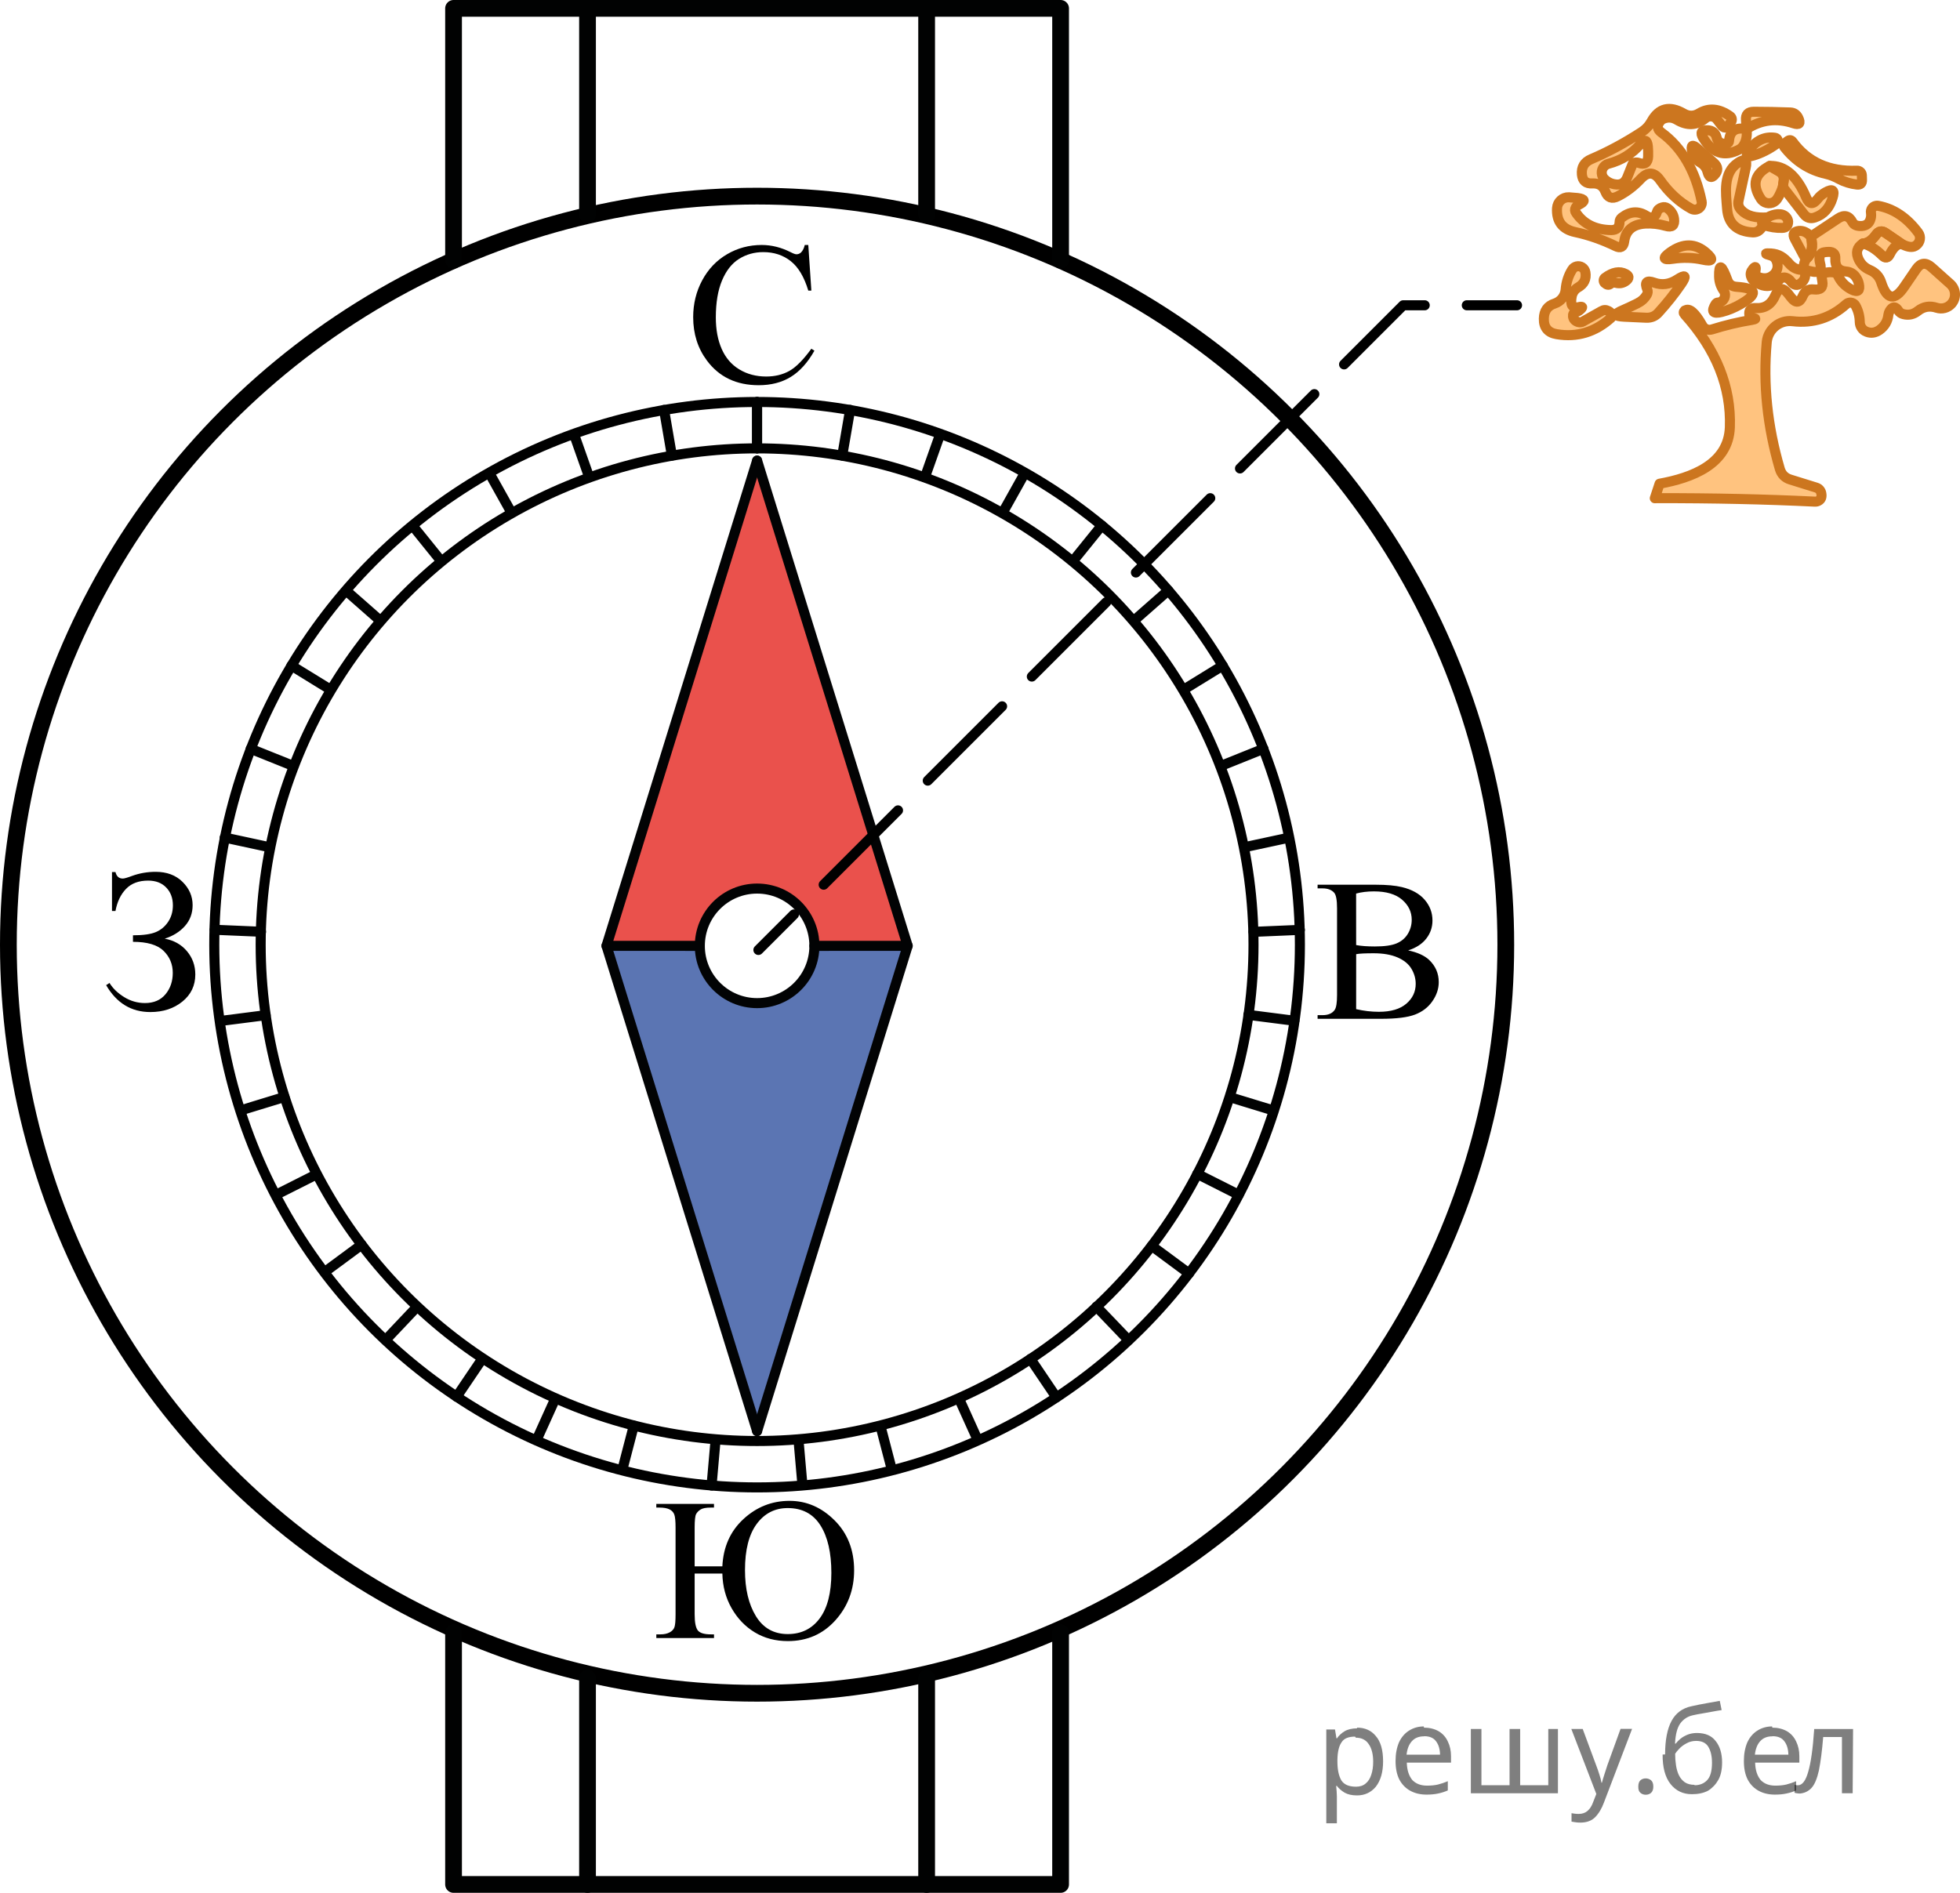
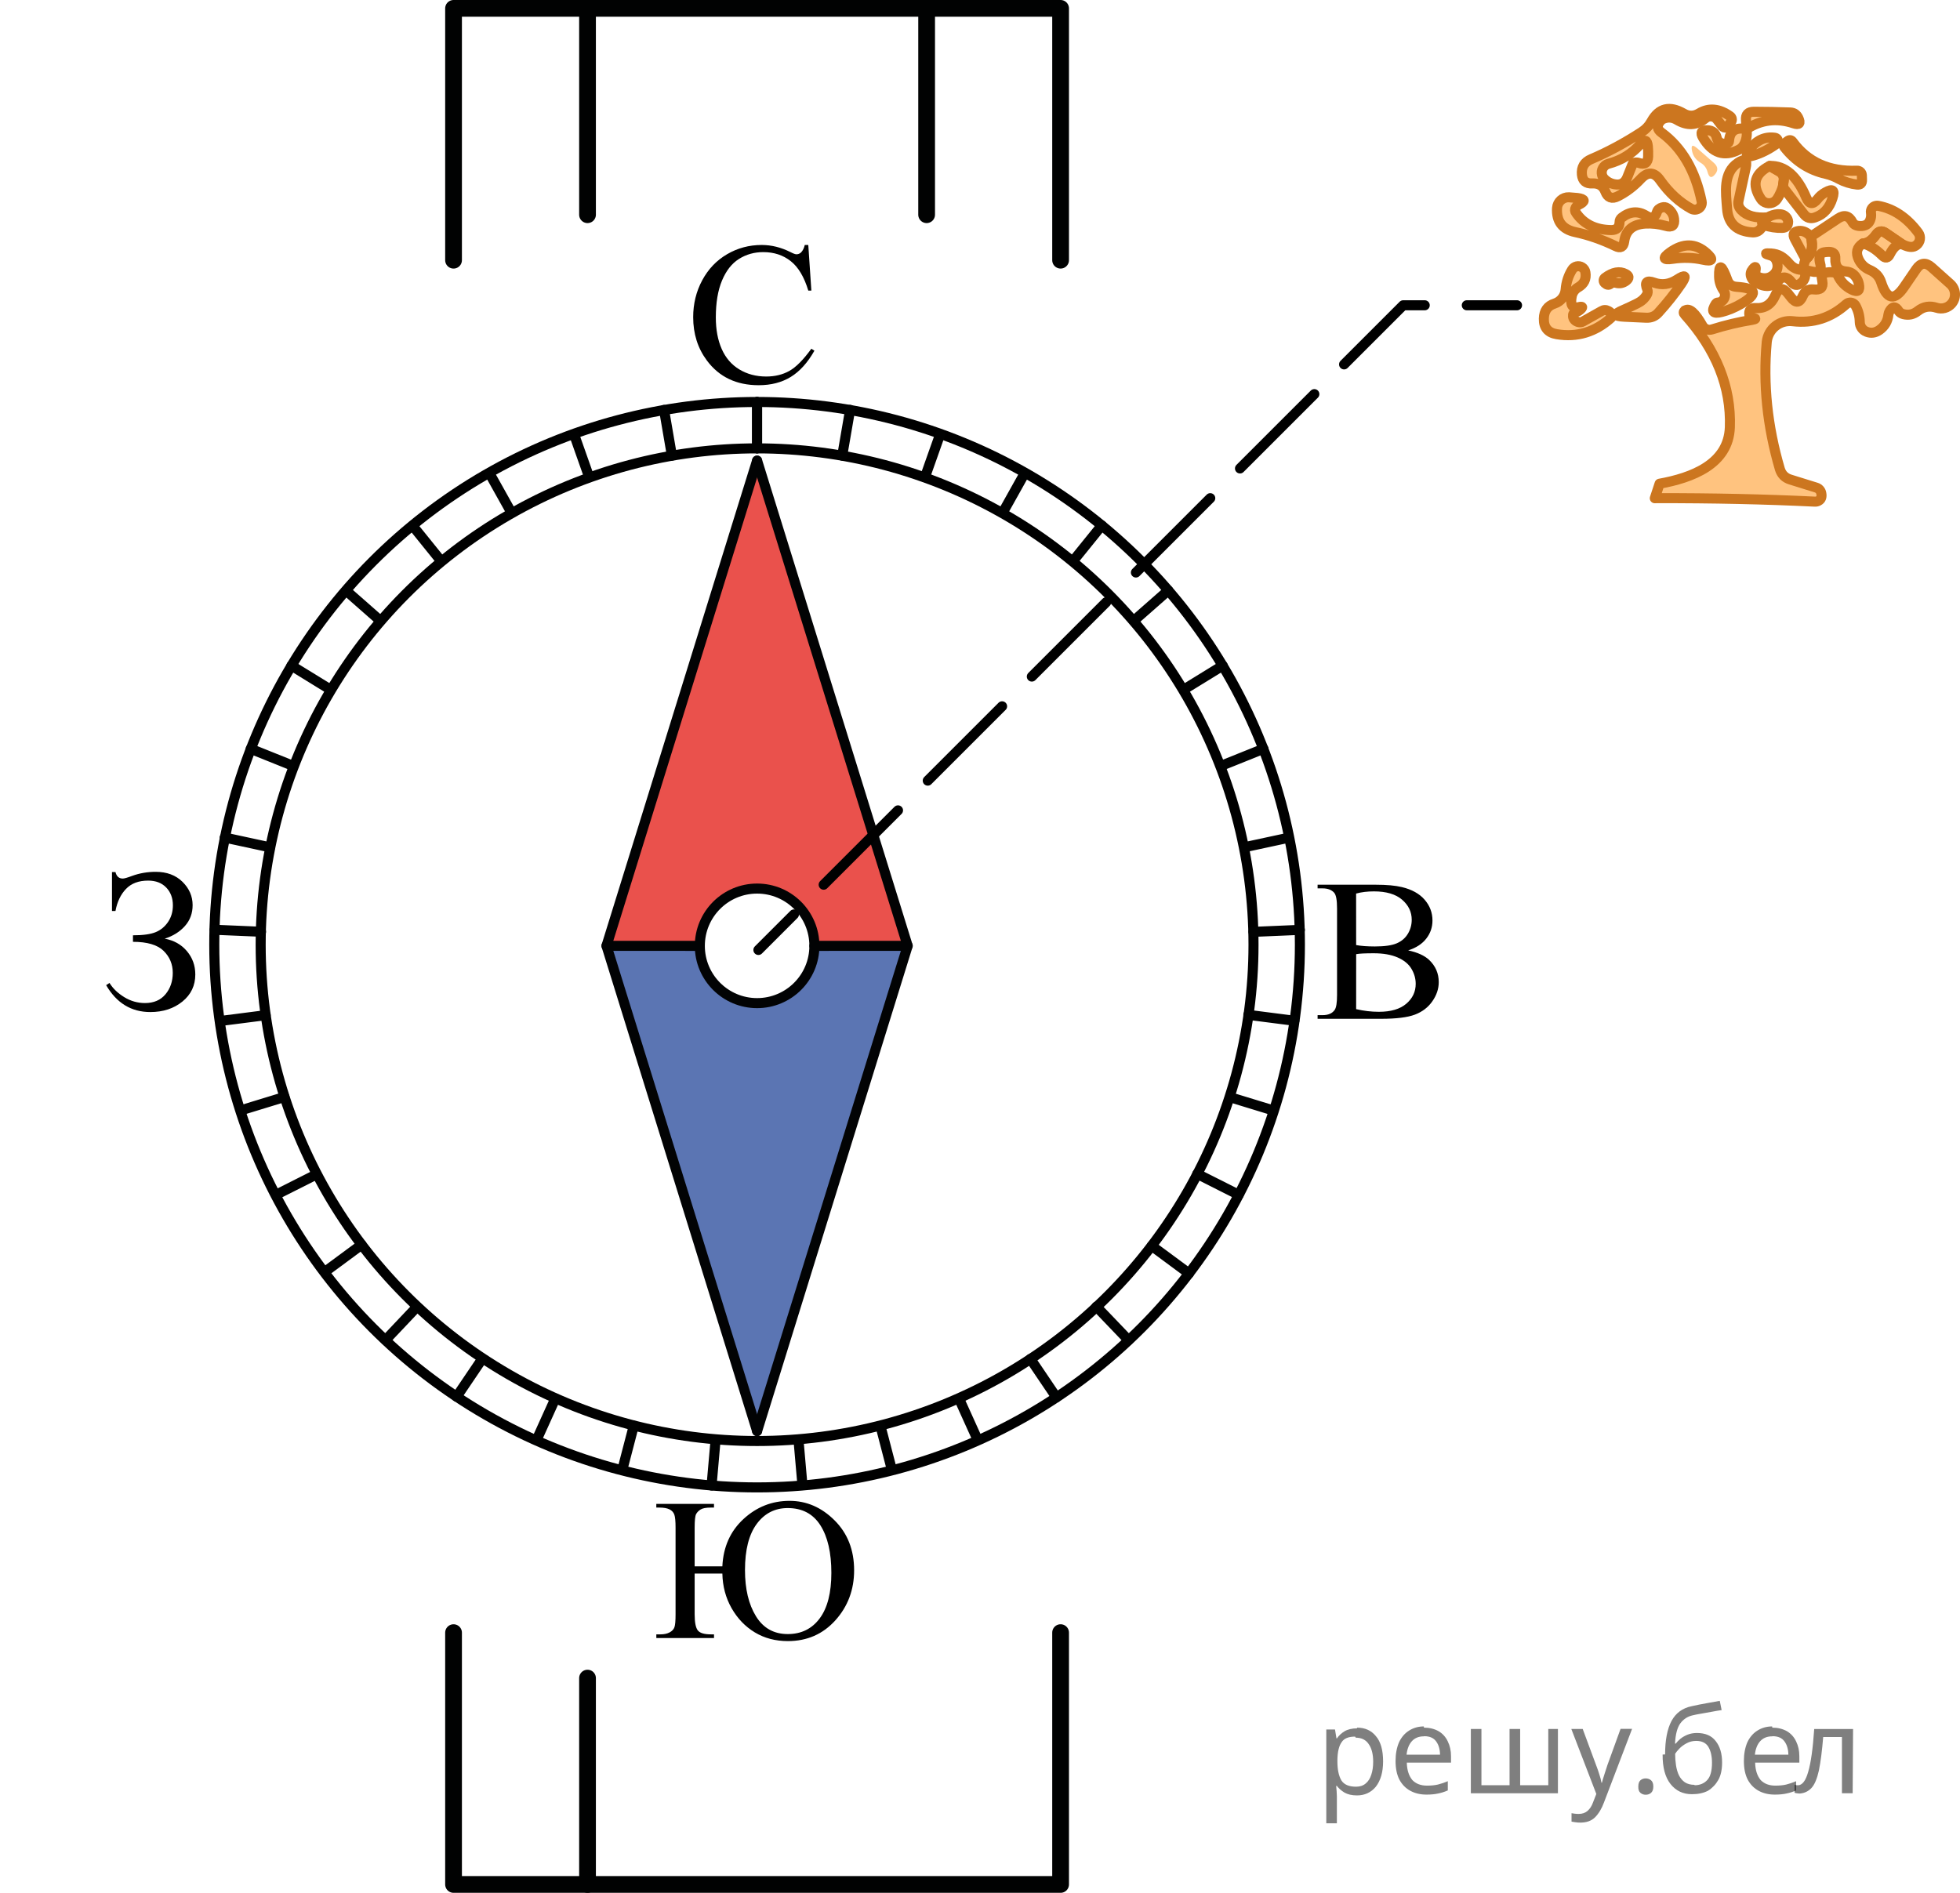
<svg xmlns="http://www.w3.org/2000/svg" xmlns:xlink="http://www.w3.org/1999/xlink" version="1.1" id="Слой_1" x="0px" y="0px" width="146.3px" height="141.313px" viewBox="201.612 118.32 146.3 141.313" enable-background="new 201.612 118.32 146.3 141.313" xml:space="preserve">
  <g>
    <g>
      <defs>
        <rect id="SVGID_1_" x="297.156" y="180.645" width="15.18" height="16.491" />
      </defs>
      <clipPath id="SVGID_2_">
        <use xlink:href="#SVGID_1_" overflow="visible" />
      </clipPath>
      <g clip-path="url(#SVGID_2_)">
        <path d="M306.721,189.274c0.697,0.148,1.218,0.384,1.563,0.708c0.479,0.453,0.72,1.006,0.72,1.661     c0,0.497-0.158,0.973-0.476,1.428c-0.316,0.455-0.75,0.787-1.301,0.997c-0.551,0.209-1.393,0.313-2.523,0.313h-4.743v-0.273     h0.378c0.42,0,0.722-0.133,0.903-0.399c0.113-0.172,0.171-0.539,0.171-1.1v-6.466c0-0.62-0.071-1.011-0.215-1.174     c-0.192-0.216-0.479-0.325-0.859-0.325h-0.378v-0.273h4.344c0.811,0,1.46,0.059,1.949,0.177c0.74,0.177,1.307,0.491,1.696,0.941     c0.391,0.45,0.586,0.968,0.586,1.554c0,0.502-0.152,0.951-0.46,1.347C307.77,188.786,307.319,189.083,306.721,189.274z      M302.838,188.876c0.183,0.035,0.392,0.06,0.626,0.078c0.234,0.017,0.492,0.026,0.773,0.026c0.723,0,1.266-0.078,1.627-0.233     c0.363-0.155,0.643-0.392,0.834-0.712c0.193-0.32,0.289-0.669,0.289-1.048c0-0.585-0.239-1.085-0.719-1.499     c-0.479-0.413-1.179-0.62-2.098-0.62c-0.494,0-0.938,0.054-1.334,0.162L302.838,188.876L302.838,188.876z M302.838,193.659     c0.572,0.133,1.139,0.199,1.696,0.199c0.896,0,1.576-0.201,2.046-0.602c0.471-0.401,0.704-0.897,0.704-1.487     c0-0.389-0.105-0.763-0.317-1.122c-0.213-0.359-0.56-0.642-1.038-0.849c-0.479-0.207-1.072-0.31-1.779-0.31     c-0.306,0-0.568,0.005-0.785,0.015c-0.218,0.01-0.393,0.027-0.525,0.052L302.838,193.659L302.838,193.659z" />
      </g>
    </g>
  </g>
  <g>
    <g>
      <defs>
        <rect id="SVGID_3_" x="247.773" y="226.863" width="20.7" height="17.87" />
      </defs>
      <clipPath id="SVGID_4_">
        <use xlink:href="#SVGID_3_" overflow="visible" />
      </clipPath>
      <g clip-path="url(#SVGID_4_)">
        <path d="M255.531,235.796h-2.068v3.042c0,0.596,0.077,0.994,0.23,1.196c0.153,0.202,0.481,0.303,0.986,0.303h0.229v0.273h-4.306     v-0.273h0.304c0.277,0,0.506-0.049,0.689-0.148c0.183-0.098,0.303-0.227,0.358-0.384c0.058-0.158,0.085-0.48,0.085-0.967v-6.468     c0-0.477-0.031-0.802-0.093-0.975c-0.063-0.172-0.183-0.303-0.363-0.391c-0.18-0.089-0.431-0.133-0.752-0.133h-0.229v-0.273     h4.306v0.273h-0.229c-0.361,0-0.618,0.048-0.771,0.144c-0.153,0.096-0.266,0.212-0.337,0.347     c-0.071,0.136-0.107,0.472-0.107,1.008v2.887h2.068c0.069-1.447,0.594-2.624,1.575-3.529c0.98-0.905,2.128-1.359,3.442-1.359     c1.266,0,2.385,0.485,3.358,1.455c0.973,0.97,1.46,2.213,1.46,3.729c0,1.452-0.466,2.696-1.396,3.732     c-0.933,1.036-2.114,1.554-3.548,1.554c-0.929,0-1.751-0.217-2.468-0.65c-0.716-0.433-1.294-1.035-1.733-1.805     C255.782,237.614,255.551,236.751,255.531,235.796z M260.408,230.908c-0.958,0-1.729,0.395-2.313,1.185s-0.875,1.938-0.875,3.444     c0,1.408,0.272,2.556,0.818,3.445c0.546,0.888,1.338,1.333,2.375,1.333c1.008,0,1.802-0.39,2.383-1.17s0.871-1.913,0.871-3.4     c0-1.506-0.272-2.689-0.818-3.548C262.304,231.338,261.49,230.908,260.408,230.908z" />
      </g>
    </g>
  </g>
  <g>
    <g>
      <defs>
        <rect id="SVGID_5_" x="250.532" y="133.104" width="15.181" height="17.87" />
      </defs>
      <clipPath id="SVGID_6_">
        <use xlink:href="#SVGID_5_" overflow="visible" />
      </clipPath>
      <g clip-path="url(#SVGID_6_)">
        <path d="M261.945,136.61l0.229,3.404h-0.229c-0.307-1.019-0.744-1.752-1.313-2.2c-0.567-0.448-1.25-0.672-2.046-0.672     c-0.667,0-1.27,0.169-1.809,0.506s-0.962,0.875-1.271,1.613c-0.309,0.738-0.463,1.656-0.463,2.754     c0,0.906,0.146,1.691,0.438,2.355s0.729,1.174,1.314,1.528c0.586,0.354,1.255,0.532,2.006,0.532c0.651,0,1.228-0.139,1.727-0.417     c0.499-0.278,1.047-0.831,1.646-1.658l0.229,0.147c-0.504,0.891-1.092,1.543-1.764,1.957c-0.672,0.413-1.471,0.62-2.395,0.62     c-1.665,0-2.955-0.615-3.869-1.846c-0.682-0.916-1.022-1.993-1.022-3.234c0-0.999,0.225-1.917,0.675-2.754     c0.449-0.837,1.068-1.485,1.856-1.946c0.787-0.46,1.648-0.69,2.583-0.69c0.726,0,1.441,0.177,2.148,0.532     c0.208,0.108,0.355,0.163,0.445,0.163c0.133,0,0.249-0.047,0.348-0.141c0.128-0.133,0.22-0.317,0.274-0.554L261.945,136.61     L261.945,136.61z" />
      </g>
    </g>
  </g>
  <g>
    <g>
      <defs>
        <rect id="SVGID_7_" x="206.67" y="179.912" width="12.42" height="17.871" />
      </defs>
      <clipPath id="SVGID_8_">
        <use xlink:href="#SVGID_7_" overflow="visible" />
      </clipPath>
      <g clip-path="url(#SVGID_8_)">
        <path d="M209.971,186.333v-2.909h0.26c0.079,0.325,0.262,0.487,0.548,0.487c0.108,0,0.341-0.066,0.697-0.2     c0.558-0.202,1.144-0.303,1.757-0.303c0.83,0,1.497,0.249,2.001,0.746c0.504,0.497,0.756,1.078,0.756,1.742     c0,0.605-0.19,1.124-0.571,1.554c-0.381,0.431-0.885,0.747-1.512,0.949c0.682,0.123,1.233,0.432,1.653,0.926     c0.42,0.494,0.63,1.077,0.63,1.747c0,0.827-0.321,1.501-0.963,2.022c-0.644,0.522-1.44,0.783-2.395,0.783     c-1.418,0-2.518-0.669-3.298-2.008l0.252-0.163c0.252,0.409,0.618,0.761,1.097,1.056c0.479,0.295,0.996,0.443,1.55,0.443     c0.656,0,1.167-0.218,1.53-0.654c0.363-0.436,0.545-0.968,0.545-1.598c0-0.65-0.229-1.199-0.688-1.647     c-0.459-0.448-1.221-0.672-2.283-0.672v-0.487c0.751,0,1.317-0.079,1.698-0.236c0.38-0.158,0.688-0.414,0.926-0.768     s0.356-0.766,0.356-1.233c0-0.542-0.166-0.985-0.497-1.329c-0.331-0.345-0.781-0.517-1.35-0.517     c-0.707,0-1.259,0.208-1.656,0.624c-0.398,0.416-0.658,0.963-0.782,1.643L209.971,186.333L209.971,186.333z" />
      </g>
    </g>
  </g>
  <g>
    <g opacity="0.5">
      <path fill="#FF8800" d="M325.628,128.217c1.531,1.128,2.531,2.84,2.998,5.133c0.063,0.28-0.119,0.555-0.404,0.613    c-0.122,0.025-0.25,0.007-0.36-0.052c-0.892-0.489-1.668-1.201-2.329-2.135c-0.438-0.625-0.921-0.661-1.444-0.108    c-0.518,0.554-1.09,0.989-1.715,1.305c-0.446,0.23-0.76,0.111-0.938-0.356c-0.164-0.424-0.488-0.625-0.971-0.604    c-0.468,0.029-0.726-0.19-0.775-0.658c-0.052-0.553,0.18-0.938,0.688-1.153c1.252-0.532,2.502-1.205,3.754-2.017    c0.322-0.209,0.574-0.479,0.754-0.809c0.556-0.992,1.353-1.186,2.396-0.583c0.389,0.223,0.772,0.22,1.154-0.011    c0.731-0.438,1.506-0.366,2.317,0.216c0.137,0.095,0.17,0.283,0.076,0.42c0,0,0,0-0.001,0l-0.183,0.237    c-0.175,0.251-0.354,0.255-0.539,0.011l-0.324-0.42c-0.201-0.267-0.58-0.32-0.846-0.119c-0.011,0.007-0.021,0.015-0.027,0.022    c-0.647,0.54-1.355,0.579-2.125,0.119c-0.33-0.201-0.672-0.227-1.024-0.075c-0.093,0.043-0.173,0.107-0.236,0.194    C325.268,127.703,325.304,127.979,325.628,128.217z M323.6,130.471c0.114-0.029,0.227-0.025,0.334,0.011    c0.446,0.158,0.68,0,0.7-0.475c0.009-0.259,0-0.514-0.021-0.766c-0.05-0.482-0.232-0.539-0.549-0.173    c-0.619,0.727-1.417,1.219-2.396,1.479c-0.36,0.1-0.574,0.474-0.475,0.836c0.029,0.107,0.086,0.205,0.162,0.286    c0.215,0.223,0.478,0.359,0.787,0.41c0.444,0.079,0.754-0.09,0.928-0.507l0.397-0.992    C323.493,130.524,323.542,130.483,323.6,130.471z" />
      <path fill="#FF8800" d="M331.979,127.958l-0.043-0.669c-0.035-0.417,0.157-0.625,0.582-0.625c0.878,0,1.791,0.018,2.739,0.054    c0.267,0.014,0.46,0.147,0.582,0.399c0.201,0.417,0.082,0.554-0.354,0.41C334.233,127.109,333.065,127.253,331.979,127.958z" />
      <path fill="#FF8800" d="M331.979,127.958c0.059,0.46-0.011,0.855-0.204,1.186c-0.087,0.151-0.205,0.266-0.356,0.345    c-1.1,0.568-1.994,0.273-2.686-0.884c-0.229-0.388-0.117-0.575,0.336-0.561c0.365,0.015,0.592,0.194,0.678,0.539    c0.06,0.259,0.221,0.414,0.486,0.464c0.094,0.021,0.188,0.018,0.291-0.011c0.094-0.029,0.145-0.093,0.149-0.194    C330.725,128.095,331.161,127.8,331.979,127.958z" />
      <path fill="#FF8800" d="M334.222,129.057c-0.567,0.41-1.144,0.701-1.727,0.874c-0.539,0.166-0.639,0.018-0.301-0.442    c0.518-0.697,1.154-0.992,1.908-0.884c0.141,0.024,0.237,0.154,0.219,0.291C334.313,128.961,334.278,129.019,334.222,129.057z" />
      <path fill="#FF8800" d="M337.901,131.301c-1.252-0.28-2.291-0.953-3.117-2.017c-0.08-0.101-0.068-0.187,0.032-0.259l0.227-0.172    c0.145-0.108,0.271-0.09,0.378,0.054c1.113,1.517,2.713,2.236,4.799,2.157c0.189-0.012,0.354,0.133,0.365,0.323    c0,0.004,0,0.008,0.001,0.012l0.011,0.356c0.009,0.259-0.118,0.374-0.377,0.345c-0.481-0.057-0.932-0.197-1.349-0.42    C338.561,131.506,338.239,131.38,337.901,131.301z" />
      <path fill="#FF8800" d="M328.55,130.471c-0.331-0.194-0.539-0.468-0.626-0.82c-0.121-0.503,0.013-0.583,0.4-0.237l1.207,1.057    c0.338,0.294,0.352,0.604,0.043,0.927c-0.23,0.245-0.398,0.166-0.506-0.237C328.989,130.859,328.817,130.629,328.55,130.471z" />
      <path fill="#FF8800" d="M333.565,134.547c-0.417,0.244-0.521,0.435-0.313,0.571l-0.184,0.248    c-0.158,0.216-0.373,0.316-0.646,0.302c-1.188-0.072-1.818-0.665-1.897-1.779c-0.086-1.175-0.324-2.664,0.819-3.418    c0.519-0.345,0.707-0.216,0.57,0.388l-0.527,2.426c-0.064,0.273,0,0.511,0.193,0.712    C331.983,134.435,332.645,134.619,333.565,134.547z" />
      <path fill="#FF8800" d="M334.686,132.282l0.063-0.453c0.051-0.316-0.061-0.553-0.334-0.711l-0.711-0.41    c1.135-0.043,2.045,0.744,2.729,2.361c0.215,0.511,0.495,0.55,0.84,0.119c0.157-0.208,0.356-0.377,0.594-0.507    c0.547-0.309,0.723-0.166,0.529,0.431c-0.23,0.748-0.67,1.229-1.316,1.445c-0.33,0.115-0.604,0.032-0.82-0.248L334.686,132.282z" />
      <path fill="#FF8800" d="M333.706,130.708l0.711,0.41c0.273,0.158,0.385,0.395,0.334,0.711l-0.063,0.453    c-0.193,0.525-0.373,0.866-0.539,1.024c-0.301,0.271-0.765,0.248-1.035-0.052c-0.027-0.031-0.053-0.064-0.075-0.099    C332.354,132.099,332.577,131.283,333.706,130.708z" />
      <path fill="#FF8800" d="M322.501,134.903c0-0.137,0.056-0.248,0.162-0.334c0.611-0.475,1.223-0.521,1.833-0.14    c0.396,0.245,0.661,0.147,0.798-0.291c0.051-0.166,0.181-0.277,0.39-0.334c0.129-0.041,0.268-0.021,0.377,0.054    c0.295,0.202,0.464,0.468,0.508,0.798c0.063,0.496-0.146,0.672-0.627,0.528c-0.502-0.144-1.018-0.201-1.541-0.172    c-0.928,0.064-1.445,0.51-1.553,1.337c-0.06,0.417-0.273,0.532-0.648,0.345c-0.998-0.482-2.002-0.831-3.008-1.046    c-0.963-0.208-1.416-0.805-1.359-1.791c0.029-0.468,0.422-0.827,0.885-0.809c0.216,0.015,0.433,0.032,0.646,0.054    c0.582,0.079,0.611,0.248,0.087,0.507c-0.093,0.043-0.169,0.115-0.227,0.216c-0.071,0.137-0.063,0.266,0.031,0.389    c0.575,0.841,1.453,1.269,2.631,1.283C322.288,135.496,322.493,135.298,322.501,134.903z" />
      <path fill="#FF8800" d="M347.196,139.529l-1.412-1.262c-0.432-0.381-0.809-0.334-1.133,0.14l-0.906,1.326    c-0.726,1.071-1.297,0.96-1.715-0.334c-0.137-0.431-0.424-0.74-0.861-0.927c-0.367-0.158-0.637-0.414-0.81-0.766    c-0.251-0.518-0.151-0.92,0.302-1.208c0.359-0.015,0.69-0.237,0.992-0.669c0.194-0.266,0.428-0.306,0.701-0.119l1.219,0.831    c0.381,0.201,0.684,0.262,0.906,0.183c0.061-0.023,0.119-0.055,0.172-0.094c0.301-0.225,0.363-0.646,0.141-0.941    c-0.842-1.128-1.841-1.797-2.998-2.006c-0.051-0.008-0.104-0.007-0.154,0.002c-0.253,0.044-0.42,0.28-0.374,0.527    c0.021,0.144,0.016,0.284-0.021,0.42c-0.086,0.345-0.305,0.532-0.657,0.561c-0.353,0.021-0.586-0.072-0.7-0.28    c-0.26-0.496-0.618-0.589-1.079-0.28l-2.027,1.348c0.195,0.783,0.064,1.348-0.387,1.693c-0.158,0.359-0.199,0.622-0.119,0.787    l0.571,0.129c0.574,0.129,0.779-0.09,0.613-0.658c-0.035-0.137-0.047-0.27-0.031-0.399c0.021-0.216,0.138-0.342,0.345-0.377    c0.114-0.022,0.233-0.033,0.356-0.033c0.338,0,0.496,0.169,0.475,0.507c-0.028,0.59,0.236,0.91,0.798,0.96    c0.309,0.021,0.554,0.158,0.733,0.41c0.114,0.158,0.189,0.331,0.227,0.518c0.107,0.51-0.071,0.65-0.54,0.42    c-0.467-0.237-0.809-0.586-1.023-1.046c-0.065-0.133-0.196-0.223-0.346-0.237c-0.215-0.029-0.428-0.015-0.636,0.043    c-0.155,0.043-0.253,0.192-0.228,0.345c0.016,0.093,0.028,0.187,0.044,0.28c0.086,0.467-0.131,0.668-0.647,0.604    c-0.381-0.043-0.65,0.119-0.81,0.485c-0.229,0.532-0.521,0.571-0.872,0.119l-0.237-0.302c-0.382-0.481-0.694-0.438-0.938,0.129    c-0.295,0.683-0.778,1.003-1.455,0.96c-0.381-0.021-0.543,0.154-0.485,0.528c0.016,0.115,0.08,0.18,0.194,0.194    c0.33,0.05,0.33,0.104,0,0.162c-0.985,0.158-1.98,0.396-2.987,0.711c-0.273,0.088-0.57-0.029-0.711-0.28    c-0.547-0.971-0.979-1.348-1.295-1.132c-0.008,0-0.011,0-0.011,0h-0.012c-0.1,0.094-0.104,0.191-0.01,0.292    c2.356,2.617,3.481,5.424,3.375,8.422c-0.097,2.773-2.851,3.783-5.246,4.217l-0.357,1.084c0.05-0.002,0.099-0.005,0.146-0.005    c4.17-0.007,8.103,0.079,11.798,0.259c0.101,0.007,0.194-0.015,0.28-0.065c0.188-0.101,0.256-0.284,0.205-0.55    c-0.033-0.204-0.181-0.372-0.377-0.432l-1.941-0.604c-0.396-0.122-0.654-0.385-0.777-0.787c-0.934-3.185-1.262-6.338-0.979-9.458    c0.002-0.017,0.003-0.034,0.005-0.05c0.11-0.953,0.973-1.635,1.925-1.524c1.524,0.18,2.857-0.245,4.002-1.272    c0.025-0.024,0.055-0.044,0.086-0.062c0.219-0.12,0.494-0.04,0.614,0.18c0.202,0.374,0.306,0.78,0.313,1.219    c0.005,0.324,0.205,0.611,0.507,0.723c0.331,0.129,0.649,0.086,0.96-0.129c0.396-0.28,0.618-0.662,0.669-1.143    c0.014-0.101,0.047-0.194,0.098-0.28c0.215-0.359,0.434-0.363,0.656-0.011c0.087,0.129,0.209,0.212,0.367,0.248    c0.396,0.101,0.756,0.021,1.078-0.237c0.418-0.331,0.889-0.41,1.413-0.237c0.39,0.125,0.814,0.011,1.091-0.291    C347.653,140.58,347.623,139.919,347.196,139.529z" />
      <path fill="#FF8800" d="M333.565,134.547c0.229-0.137,0.479-0.216,0.744-0.237c0.266-0.014,0.471,0.054,0.614,0.205    c0.101,0.107,0.154,0.227,0.161,0.355c0,0.302-0.146,0.457-0.441,0.464c-0.445,0.015-0.909-0.058-1.392-0.216    C333.044,134.982,333.148,134.791,333.565,134.547z" />
-       <path fill="#FF8800" d="M336.778,135.981c0.194,0.783,0.064,1.348-0.387,1.693l-0.811-1.521c-0.187-0.353-0.083-0.55,0.313-0.593    C336.212,135.532,336.505,135.672,336.778,135.981z" />
+       <path fill="#FF8800" d="M336.778,135.981c0.194,0.783,0.064,1.348-0.387,1.693l-0.811-1.521c-0.187-0.353-0.083-0.55,0.313-0.593    C336.212,135.532,336.505,135.672,336.778,135.981" />
      <path fill="#FF8800" d="M343.573,136.542c-0.33-0.029-0.629,0.223-0.896,0.755c-0.145,0.302-0.335,0.334-0.571,0.097    c-0.488-0.482-0.972-0.78-1.445-0.895c0.359-0.015,0.69-0.237,0.992-0.669c0.194-0.266,0.428-0.306,0.701-0.119L343.573,136.542z" />
      <path fill="#FF8800" d="M326.275,137.157c0.978-0.698,1.876-0.687,2.695,0.032c0.574,0.51,0.488,0.683-0.26,0.518    c-0.719-0.158-1.467-0.18-2.242-0.065C325.743,137.75,325.677,137.588,326.275,137.157z" />
      <path fill="#FF8800" d="M336.272,138.461c0.165,0.417,0.09,0.748-0.228,0.992c-0.272,0.216-0.518,0.183-0.732-0.097    c-0.065-0.086-0.138-0.158-0.217-0.216c-0.252-0.165-0.481-0.136-0.688,0.086c-0.504,0.561-1.115,0.593-1.834,0.097    c-0.129-0.094-0.215-0.216-0.259-0.367c-0.059-0.187-0.02-0.363,0.118-0.528c0.2-0.259,0.272-0.227,0.217,0.097    c-0.021,0.115-0.008,0.219,0.043,0.313c0.043,0.094,0.115,0.155,0.215,0.184c0.445,0.151,0.824,0.075,1.133-0.227    c0.209-0.209,0.299-0.509,0.236-0.798c-0.064-0.324-0.229-0.525-0.496-0.604c-0.474-0.129-0.467-0.18,0.021-0.151    c0.583,0.043,0.938,0.27,1.37,0.766C335.472,138.353,335.84,138.505,336.272,138.461z" />
      <path fill="#FF8800" d="M319.405,139.777c-0.252,0.144-0.426,0.394-0.476,0.679c-0.12,0.633,0.048,0.899,0.509,0.798    c0.322-0.079,0.358-0.011,0.106,0.205c-0.094,0.079-0.192,0.133-0.302,0.162c-0.165,0.043-0.237,0.151-0.216,0.324    c0.028,0.208,0.158,0.349,0.389,0.42c0.117,0.034,0.246,0.019,0.355-0.043l1.381-0.776c0.165-0.101,0.334-0.104,0.506-0.011    c0.102,0.05,0.184,0.122,0.248,0.215c0.08,0.108,0.064,0.208-0.043,0.302c-1.187,1.064-2.533,1.47-4.043,1.219    c-0.662-0.108-0.986-0.496-0.971-1.165c0.014-0.582,0.278-0.956,0.797-1.122c0.465-0.15,0.793-0.563,0.831-1.046    c0.044-0.546,0.204-1.042,0.484-1.488c0.156-0.253,0.488-0.332,0.742-0.175c0.135,0.084,0.227,0.223,0.25,0.38    C320.034,139.152,319.852,139.525,319.405,139.777z" />
      <path fill="#FF8800" d="M329.823,140.909c0.311-0.003,0.557-0.262,0.549-0.577c-0.002-0.109-0.035-0.216-0.096-0.307    c-0.224-0.324-0.338-0.676-0.347-1.057c-0.021-1.014,0.191-0.913,0.638,0.302c0.114,0.287,0.338,0.442,0.668,0.463    c1.524,0.101,1.625,0.532,0.303,1.294c-0.461,0.266-0.928,0.46-1.402,0.582c-0.676,0.173-0.825-0.032-0.452-0.615    C329.719,140.945,329.766,140.916,329.823,140.909z" />
      <path fill="#FF8800" d="M321.811,139.518c-0.115,0.101-0.252,0.079-0.41-0.065c-0.105-0.097-0.113-0.26-0.017-0.366    c0.013-0.012,0.023-0.023,0.037-0.033c0.574-0.424,1.086-0.518,1.531-0.28c0.273,0.144,0.287,0.313,0.043,0.507    c-0.237,0.18-0.496,0.23-0.776,0.151C322.069,139.396,321.932,139.425,321.811,139.518z" />
      <path fill="#FF8800" d="M324.539,140.316c0.071-0.122,0.083-0.248,0.032-0.377c-0.223-0.546-0.054-0.719,0.508-0.518    c0.582,0.208,1.152,0.133,1.714-0.228c0.633-0.41,0.737-0.302,0.313,0.324c-0.496,0.726-1.064,1.441-1.705,2.146    c-0.236,0.267-0.539,0.392-0.905,0.378l-1.648-0.076c-0.764-0.036-0.791-0.201-0.088-0.496c0.36-0.158,0.713-0.324,1.059-0.496    C324.138,140.816,324.381,140.597,324.539,140.316z" />
    </g>
    <g>
      <path fill="none" stroke="#CC761F" stroke-width="0.75" stroke-linecap="round" stroke-linejoin="round" stroke-miterlimit="10" d="    M325.628,128.217c1.531,1.128,2.531,2.84,2.998,5.133c0.063,0.28-0.119,0.555-0.404,0.613c-0.122,0.025-0.25,0.007-0.36-0.052    c-0.892-0.489-1.668-1.201-2.329-2.135c-0.438-0.625-0.921-0.661-1.444-0.108c-0.518,0.554-1.09,0.989-1.715,1.305    c-0.446,0.23-0.76,0.111-0.938-0.356c-0.164-0.424-0.488-0.625-0.971-0.604c-0.468,0.029-0.726-0.19-0.775-0.658    c-0.052-0.553,0.18-0.938,0.688-1.153c1.252-0.532,2.502-1.205,3.754-2.017c0.322-0.209,0.574-0.479,0.754-0.809    c0.556-0.992,1.353-1.186,2.396-0.583c0.389,0.223,0.772,0.22,1.154-0.011c0.731-0.438,1.506-0.366,2.317,0.216    c0.137,0.095,0.17,0.283,0.076,0.42c0,0,0,0-0.001,0l-0.183,0.237c-0.175,0.251-0.354,0.255-0.539,0.011l-0.324-0.42    c-0.201-0.267-0.58-0.32-0.846-0.119c-0.011,0.007-0.021,0.015-0.027,0.022c-0.647,0.54-1.355,0.579-2.125,0.119    c-0.33-0.201-0.672-0.227-1.024-0.075c-0.093,0.043-0.173,0.107-0.236,0.194C325.268,127.703,325.304,127.979,325.628,128.217z     M323.6,130.471c0.114-0.029,0.227-0.025,0.334,0.011c0.446,0.158,0.68,0,0.7-0.475c0.009-0.259,0-0.514-0.021-0.766    c-0.05-0.482-0.232-0.539-0.549-0.173c-0.619,0.727-1.417,1.219-2.396,1.479c-0.36,0.1-0.574,0.474-0.475,0.836    c0.029,0.107,0.086,0.205,0.162,0.286c0.215,0.223,0.478,0.359,0.787,0.41c0.444,0.079,0.754-0.09,0.928-0.507l0.397-0.992    C323.493,130.524,323.542,130.483,323.6,130.471z" />
      <path fill="none" stroke="#CC761F" stroke-width="0.75" stroke-linecap="round" stroke-linejoin="round" stroke-miterlimit="10" d="    M331.979,127.958l-0.043-0.669c-0.035-0.417,0.157-0.625,0.582-0.625c0.878,0,1.791,0.018,2.739,0.054    c0.267,0.014,0.46,0.147,0.582,0.399c0.201,0.417,0.082,0.554-0.354,0.41C334.233,127.109,333.065,127.253,331.979,127.958z" />
      <path fill="none" stroke="#CC761F" stroke-width="0.75" stroke-linecap="round" stroke-linejoin="round" stroke-miterlimit="10" d="    M331.979,127.958c0.059,0.46-0.011,0.855-0.204,1.186c-0.087,0.151-0.205,0.266-0.356,0.345c-1.1,0.568-1.994,0.273-2.686-0.884    c-0.229-0.388-0.117-0.575,0.336-0.561c0.365,0.015,0.592,0.194,0.678,0.539c0.06,0.259,0.221,0.414,0.486,0.464    c0.094,0.021,0.188,0.018,0.291-0.011c0.094-0.029,0.145-0.093,0.149-0.194C330.725,128.095,331.161,127.8,331.979,127.958z" />
      <path fill="none" stroke="#CC761F" stroke-width="0.75" stroke-linecap="round" stroke-linejoin="round" stroke-miterlimit="10" d="    M334.222,129.057c-0.567,0.41-1.144,0.701-1.727,0.874c-0.539,0.166-0.639,0.018-0.301-0.442c0.518-0.697,1.154-0.992,1.908-0.884    c0.141,0.024,0.237,0.154,0.219,0.291C334.313,128.961,334.278,129.019,334.222,129.057z" />
      <path fill="none" stroke="#CC761F" stroke-width="0.75" stroke-linecap="round" stroke-linejoin="round" stroke-miterlimit="10" d="    M337.901,131.301c-1.252-0.28-2.291-0.953-3.117-2.017c-0.08-0.101-0.068-0.187,0.032-0.259l0.227-0.172    c0.145-0.108,0.271-0.09,0.378,0.054c1.113,1.517,2.713,2.236,4.799,2.157c0.189-0.012,0.354,0.133,0.365,0.323    c0,0.004,0,0.008,0.001,0.012l0.011,0.356c0.009,0.259-0.118,0.374-0.377,0.345c-0.481-0.057-0.932-0.197-1.349-0.42    C338.561,131.506,338.239,131.38,337.901,131.301z" />
-       <path fill="none" stroke="#CC761F" stroke-width="0.75" stroke-linecap="round" stroke-linejoin="round" stroke-miterlimit="10" d="    M328.55,130.471c-0.331-0.194-0.539-0.468-0.626-0.82c-0.121-0.503,0.013-0.583,0.4-0.237l1.207,1.057    c0.338,0.294,0.352,0.604,0.043,0.927c-0.23,0.245-0.398,0.166-0.506-0.237C328.989,130.859,328.817,130.629,328.55,130.471z" />
      <path fill="none" stroke="#CC761F" stroke-width="0.75" stroke-linecap="round" stroke-linejoin="round" stroke-miterlimit="10" d="    M333.565,134.547c-0.417,0.244-0.521,0.435-0.313,0.571l-0.184,0.248c-0.158,0.216-0.373,0.316-0.646,0.302    c-1.188-0.072-1.818-0.665-1.897-1.779c-0.086-1.175-0.324-2.664,0.819-3.418c0.519-0.345,0.707-0.216,0.57,0.388l-0.527,2.426    c-0.064,0.273,0,0.511,0.193,0.712C331.983,134.435,332.645,134.619,333.565,134.547z" />
      <path fill="none" stroke="#CC761F" stroke-width="0.75" stroke-linecap="round" stroke-linejoin="round" stroke-miterlimit="10" d="    M334.686,132.282l0.063-0.453c0.051-0.316-0.061-0.553-0.334-0.711l-0.711-0.41c1.135-0.043,2.045,0.744,2.729,2.361    c0.215,0.511,0.495,0.55,0.84,0.119c0.157-0.208,0.356-0.377,0.594-0.507c0.547-0.309,0.723-0.166,0.529,0.431    c-0.23,0.748-0.67,1.229-1.316,1.445c-0.33,0.115-0.604,0.032-0.82-0.248L334.686,132.282z" />
      <path fill="none" stroke="#CC761F" stroke-width="0.75" stroke-linecap="round" stroke-linejoin="round" stroke-miterlimit="10" d="    M333.706,130.708l0.711,0.41c0.273,0.158,0.385,0.395,0.334,0.711l-0.063,0.453c-0.193,0.525-0.373,0.866-0.539,1.024    c-0.301,0.271-0.765,0.248-1.035-0.052c-0.027-0.031-0.053-0.064-0.075-0.099C332.354,132.099,332.577,131.283,333.706,130.708z" />
      <path fill="none" stroke="#CC761F" stroke-width="0.75" stroke-linecap="round" stroke-linejoin="round" stroke-miterlimit="10" d="    M322.501,134.903c0-0.137,0.056-0.248,0.162-0.334c0.611-0.475,1.223-0.521,1.833-0.14c0.396,0.245,0.661,0.147,0.798-0.291    c0.051-0.166,0.181-0.277,0.39-0.334c0.129-0.041,0.268-0.021,0.377,0.054c0.295,0.202,0.464,0.468,0.508,0.798    c0.063,0.496-0.146,0.672-0.627,0.528c-0.502-0.144-1.018-0.201-1.541-0.172c-0.928,0.064-1.445,0.51-1.553,1.337    c-0.06,0.417-0.273,0.532-0.648,0.345c-0.998-0.482-2.002-0.831-3.008-1.046c-0.963-0.208-1.416-0.805-1.359-1.791    c0.029-0.468,0.422-0.827,0.885-0.809c0.216,0.015,0.433,0.032,0.646,0.054c0.582,0.079,0.611,0.248,0.087,0.507    c-0.093,0.043-0.169,0.115-0.227,0.216c-0.071,0.137-0.063,0.266,0.031,0.389c0.575,0.841,1.453,1.269,2.631,1.283    C322.288,135.496,322.493,135.298,322.501,134.903z" />
      <path fill="none" stroke="#CC761F" stroke-width="0.75" stroke-linecap="round" stroke-linejoin="round" stroke-miterlimit="10" d="    M347.196,139.529l-1.412-1.262c-0.432-0.381-0.809-0.334-1.133,0.14l-0.906,1.326c-0.726,1.071-1.297,0.96-1.715-0.334    c-0.137-0.431-0.424-0.74-0.861-0.927c-0.367-0.158-0.637-0.414-0.81-0.766c-0.251-0.518-0.151-0.92,0.302-1.208    c0.359-0.015,0.69-0.237,0.992-0.669c0.194-0.266,0.428-0.306,0.701-0.119l1.219,0.831c0.381,0.201,0.684,0.262,0.906,0.183    c0.061-0.023,0.119-0.055,0.172-0.094c0.301-0.225,0.363-0.646,0.141-0.941c-0.842-1.128-1.841-1.797-2.998-2.006    c-0.051-0.008-0.104-0.007-0.154,0.002c-0.253,0.044-0.42,0.28-0.374,0.527c0.021,0.144,0.016,0.284-0.021,0.42    c-0.086,0.345-0.305,0.532-0.657,0.561c-0.353,0.021-0.586-0.072-0.7-0.28c-0.26-0.496-0.618-0.589-1.079-0.28l-2.027,1.348    c0.195,0.783,0.064,1.348-0.387,1.693c-0.158,0.359-0.199,0.622-0.119,0.787l0.571,0.129c0.574,0.129,0.779-0.09,0.613-0.658    c-0.035-0.137-0.047-0.27-0.031-0.399c0.021-0.216,0.138-0.342,0.345-0.377c0.114-0.022,0.233-0.033,0.356-0.033    c0.338,0,0.496,0.169,0.475,0.507c-0.028,0.59,0.236,0.91,0.798,0.96c0.309,0.021,0.554,0.158,0.733,0.41    c0.114,0.158,0.189,0.331,0.227,0.518c0.107,0.51-0.071,0.65-0.54,0.42c-0.467-0.237-0.809-0.586-1.023-1.046    c-0.065-0.133-0.196-0.223-0.346-0.237c-0.215-0.029-0.428-0.015-0.636,0.043c-0.155,0.043-0.253,0.192-0.228,0.345    c0.016,0.093,0.028,0.187,0.044,0.28c0.086,0.467-0.131,0.668-0.647,0.604c-0.381-0.043-0.65,0.119-0.81,0.485    c-0.229,0.532-0.521,0.571-0.872,0.119l-0.237-0.302c-0.382-0.481-0.694-0.438-0.938,0.129c-0.295,0.683-0.778,1.003-1.455,0.96    c-0.381-0.021-0.543,0.154-0.485,0.528c0.016,0.115,0.08,0.18,0.194,0.194c0.33,0.05,0.33,0.104,0,0.162    c-0.985,0.158-1.98,0.396-2.987,0.711c-0.273,0.088-0.57-0.029-0.711-0.28c-0.547-0.971-0.979-1.348-1.295-1.132    c-0.008,0-0.011,0-0.011,0h-0.012c-0.1,0.094-0.104,0.191-0.01,0.292c2.356,2.617,3.481,5.424,3.375,8.422    c-0.097,2.773-2.851,3.783-5.246,4.217l-0.357,1.084c0.05-0.002,0.099-0.005,0.146-0.005c4.17-0.007,8.103,0.079,11.798,0.259    c0.101,0.007,0.194-0.015,0.28-0.065c0.188-0.101,0.256-0.284,0.205-0.55c-0.033-0.204-0.181-0.372-0.377-0.432l-1.941-0.604    c-0.396-0.122-0.654-0.385-0.777-0.787c-0.934-3.185-1.262-6.338-0.979-9.458c0.002-0.017,0.003-0.034,0.005-0.05    c0.11-0.953,0.973-1.635,1.925-1.524c1.524,0.18,2.857-0.245,4.002-1.272c0.025-0.024,0.055-0.044,0.086-0.062    c0.219-0.12,0.494-0.04,0.614,0.18c0.202,0.374,0.306,0.78,0.313,1.219c0.005,0.324,0.205,0.611,0.507,0.723    c0.331,0.129,0.649,0.086,0.96-0.129c0.396-0.28,0.618-0.662,0.669-1.143c0.014-0.101,0.047-0.194,0.098-0.28    c0.215-0.359,0.434-0.363,0.656-0.011c0.087,0.129,0.209,0.212,0.367,0.248c0.396,0.101,0.756,0.021,1.078-0.237    c0.418-0.331,0.889-0.41,1.413-0.237c0.39,0.125,0.814,0.011,1.091-0.291C347.653,140.58,347.623,139.919,347.196,139.529z" />
      <path fill="none" stroke="#CC761F" stroke-width="0.75" stroke-linecap="round" stroke-linejoin="round" stroke-miterlimit="10" d="    M333.565,134.547c0.229-0.137,0.479-0.216,0.744-0.237c0.266-0.014,0.471,0.054,0.614,0.205c0.101,0.107,0.154,0.227,0.161,0.355    c0,0.302-0.146,0.457-0.441,0.464c-0.445,0.015-0.909-0.058-1.392-0.216C333.044,134.982,333.148,134.791,333.565,134.547z" />
      <path fill="none" stroke="#CC761F" stroke-width="0.75" stroke-linecap="round" stroke-linejoin="round" stroke-miterlimit="10" d="    M336.778,135.981c0.194,0.783,0.064,1.348-0.387,1.693l-0.811-1.521c-0.187-0.353-0.083-0.55,0.313-0.593    C336.212,135.532,336.505,135.672,336.778,135.981z" />
      <path fill="none" stroke="#CC761F" stroke-width="0.75" stroke-linecap="round" stroke-linejoin="round" stroke-miterlimit="10" d="    M343.573,136.542c-0.33-0.029-0.629,0.223-0.896,0.755c-0.145,0.302-0.335,0.334-0.571,0.097c-0.488-0.482-0.972-0.78-1.445-0.895    c0.359-0.015,0.69-0.237,0.992-0.669c0.194-0.266,0.428-0.306,0.701-0.119L343.573,136.542z" />
      <path fill="none" stroke="#CC761F" stroke-width="0.75" stroke-linecap="round" stroke-linejoin="round" stroke-miterlimit="10" d="    M326.275,137.157c0.978-0.698,1.876-0.687,2.695,0.032c0.574,0.51,0.488,0.683-0.26,0.518c-0.719-0.158-1.467-0.18-2.242-0.065    C325.743,137.75,325.677,137.588,326.275,137.157z" />
      <path fill="none" stroke="#CC761F" stroke-width="0.75" stroke-linecap="round" stroke-linejoin="round" stroke-miterlimit="10" d="    M336.272,138.461c0.165,0.417,0.09,0.748-0.228,0.992c-0.272,0.216-0.518,0.183-0.732-0.097c-0.065-0.086-0.138-0.158-0.217-0.216    c-0.252-0.165-0.481-0.136-0.688,0.086c-0.504,0.561-1.115,0.593-1.834,0.097c-0.129-0.094-0.215-0.216-0.259-0.367    c-0.059-0.187-0.02-0.363,0.118-0.528c0.2-0.259,0.272-0.227,0.217,0.097c-0.021,0.115-0.008,0.219,0.043,0.313    c0.043,0.094,0.115,0.155,0.215,0.184c0.445,0.151,0.824,0.075,1.133-0.227c0.209-0.209,0.299-0.509,0.236-0.798    c-0.064-0.324-0.229-0.525-0.496-0.604c-0.474-0.129-0.467-0.18,0.021-0.151c0.583,0.043,0.938,0.27,1.37,0.766    C335.472,138.353,335.84,138.505,336.272,138.461z" />
      <path fill="none" stroke="#CC761F" stroke-width="0.75" stroke-linecap="round" stroke-linejoin="round" stroke-miterlimit="10" d="    M319.405,139.777c-0.252,0.144-0.426,0.394-0.476,0.679c-0.12,0.633,0.048,0.899,0.509,0.798c0.322-0.079,0.358-0.011,0.106,0.205    c-0.094,0.079-0.192,0.133-0.302,0.162c-0.165,0.043-0.237,0.151-0.216,0.324c0.028,0.208,0.158,0.349,0.389,0.42    c0.117,0.034,0.246,0.019,0.355-0.043l1.381-0.776c0.165-0.101,0.334-0.104,0.506-0.011c0.102,0.05,0.184,0.122,0.248,0.215    c0.08,0.108,0.064,0.208-0.043,0.302c-1.187,1.064-2.533,1.47-4.043,1.219c-0.662-0.108-0.986-0.496-0.971-1.165    c0.014-0.582,0.278-0.956,0.797-1.122c0.465-0.15,0.793-0.563,0.831-1.046c0.044-0.546,0.204-1.042,0.484-1.488    c0.156-0.253,0.488-0.332,0.742-0.175c0.135,0.084,0.227,0.223,0.25,0.38C320.034,139.152,319.852,139.525,319.405,139.777z" />
      <path fill="none" stroke="#CC761F" stroke-width="0.75" stroke-linecap="round" stroke-linejoin="round" stroke-miterlimit="10" d="    M329.823,140.909c0.311-0.003,0.557-0.262,0.549-0.577c-0.002-0.109-0.035-0.216-0.096-0.307    c-0.224-0.324-0.338-0.676-0.347-1.057c-0.021-1.014,0.191-0.913,0.638,0.302c0.114,0.287,0.338,0.442,0.668,0.463    c1.524,0.101,1.625,0.532,0.303,1.294c-0.461,0.266-0.928,0.46-1.402,0.582c-0.676,0.173-0.825-0.032-0.452-0.615    C329.719,140.945,329.766,140.916,329.823,140.909z" />
      <path fill="none" stroke="#CC761F" stroke-width="0.75" stroke-linecap="round" stroke-linejoin="round" stroke-miterlimit="10" d="    M321.811,139.518c-0.115,0.101-0.252,0.079-0.41-0.065c-0.105-0.097-0.113-0.26-0.017-0.366c0.013-0.012,0.023-0.023,0.037-0.033    c0.574-0.424,1.086-0.518,1.531-0.28c0.273,0.144,0.287,0.313,0.043,0.507c-0.237,0.18-0.496,0.23-0.776,0.151    C322.069,139.396,321.932,139.425,321.811,139.518z" />
      <path fill="none" stroke="#CC761F" stroke-width="0.75" stroke-linecap="round" stroke-linejoin="round" stroke-miterlimit="10" d="    M324.539,140.316c0.071-0.122,0.083-0.248,0.032-0.377c-0.223-0.546-0.054-0.719,0.508-0.518c0.582,0.208,1.152,0.133,1.714-0.228    c0.633-0.41,0.737-0.302,0.313,0.324c-0.496,0.726-1.064,1.441-1.705,2.146c-0.236,0.267-0.539,0.392-0.905,0.378l-1.648-0.076    c-0.764-0.036-0.791-0.201-0.088-0.496c0.36-0.158,0.713-0.324,1.059-0.496C324.138,140.816,324.381,140.597,324.539,140.316z" />
    </g>
  </g>
  <g>
    <polygon opacity="0.8" fill="#E52620" enable-background="new    " points="263.466,170.104 258.12,152.473 246.882,188.848    253.846,188.846 254.956,185.973 257.917,184.434 259.815,185.005 261.436,186.139 262.401,188.846 269.364,188.848  " />
    <polygon opacity="0.8" fill="#3253A0" enable-background="new    " points="269.364,188.932 262.401,188.936 261.436,191.641    259.794,192.872 257.917,193.346 254.956,191.807 253.846,188.936 246.882,188.932 258.12,225.307 263.466,207.676  " />
    <line fill="none" stroke="#020304" stroke-width="0.75" stroke-linecap="round" stroke-linejoin="round" stroke-miterlimit="10" x1="258.124" y1="225.159" x2="246.882" y2="188.932" />
    <g>
      <path fill="none" stroke="#020304" stroke-width="0.75" stroke-linecap="round" stroke-linejoin="round" stroke-miterlimit="8" d="    M258.124,193.21c2.363,0,4.277-1.914,4.277-4.275c0-2.363-1.914-4.277-4.277-4.277c-2.359,0-4.275,1.914-4.275,4.277    C253.846,191.292,255.761,193.21,258.124,193.21L258.124,193.21z" />
    </g>
    <line fill="none" stroke="#020304" stroke-width="0.75" stroke-linecap="round" stroke-linejoin="round" stroke-miterlimit="10" x1="269.364" y1="188.932" x2="258.124" y2="225.159" />
    <polyline fill="none" stroke="#020304" stroke-width="0.75" stroke-linecap="round" stroke-linejoin="round" stroke-miterlimit="10" points="   253.846,188.936 246.882,188.934 258.124,152.708  " />
    <polyline fill="none" stroke="#020304" stroke-width="0.75" stroke-linecap="round" stroke-linejoin="round" stroke-miterlimit="10" points="   258.124,152.708 269.364,188.934 262.401,188.936  " />
  </g>
  <circle fill="none" stroke="#000000" stroke-width="0.75" stroke-linecap="round" stroke-linejoin="round" stroke-miterlimit="10" cx="258.123" cy="188.848" r="37.054" />
  <circle fill="none" stroke="#000000" stroke-width="0.75" stroke-linecap="round" stroke-linejoin="round" stroke-miterlimit="10" cx="258.123" cy="188.848" r="40.517" />
-   <circle fill="none" stroke="#000000" stroke-width="1.25" stroke-linecap="round" stroke-linejoin="round" stroke-miterlimit="10" cx="258.123" cy="188.848" r="55.886" />
  <g>
    <g>
      <line fill="none" stroke="#010202" stroke-width="0.75" stroke-linecap="round" stroke-linejoin="round" stroke-miterlimit="10" x1="258.122" y1="151.795" x2="258.122" y2="148.33" />
    </g>
  </g>
  <g>
    <g>
      <line fill="none" stroke="#010202" stroke-width="0.75" stroke-linecap="round" stroke-linejoin="round" stroke-miterlimit="10" x1="264.479" y1="152.336" x2="265.066" y2="148.921" />
    </g>
  </g>
  <g>
    <g>
      <line fill="none" stroke="#010202" stroke-width="0.75" stroke-linecap="round" stroke-linejoin="round" stroke-miterlimit="10" x1="270.654" y1="153.943" x2="271.771" y2="150.785" />
    </g>
  </g>
  <g>
    <g>
      <line fill="none" stroke="#010202" stroke-width="0.75" stroke-linecap="round" stroke-linejoin="round" stroke-miterlimit="10" x1="276.469" y1="156.571" x2="278.073" y2="153.701" />
    </g>
  </g>
  <g>
    <g>
      <line fill="none" stroke="#010202" stroke-width="0.75" stroke-linecap="round" stroke-linejoin="round" stroke-miterlimit="10" x1="281.755" y1="160.144" x2="283.853" y2="157.548" />
    </g>
  </g>
  <g>
    <g>
      <line fill="none" stroke="#010202" stroke-width="0.75" stroke-linecap="round" stroke-linejoin="round" stroke-miterlimit="10" x1="286.362" y1="164.559" x2="288.817" y2="162.399" />
    </g>
  </g>
  <g>
    <g>
      <line fill="none" stroke="#010202" stroke-width="0.75" stroke-linecap="round" stroke-linejoin="round" stroke-miterlimit="10" x1="290.156" y1="169.689" x2="292.88" y2="168.013" />
    </g>
  </g>
  <g>
    <g>
      <line fill="none" stroke="#010202" stroke-width="0.75" stroke-linecap="round" stroke-linejoin="round" stroke-miterlimit="10" x1="293.029" y1="175.386" x2="295.921" y2="174.225" />
    </g>
  </g>
  <g>
    <g>
      <line fill="none" stroke="#010202" stroke-width="0.75" stroke-linecap="round" stroke-linejoin="round" stroke-miterlimit="10" x1="294.508" y1="181.571" x2="297.756" y2="180.872" />
    </g>
  </g>
  <g>
    <g>
      <line fill="none" stroke="#010202" stroke-width="0.75" stroke-linecap="round" stroke-linejoin="round" stroke-miterlimit="10" x1="295.177" y1="187.889" x2="298.639" y2="187.742" />
    </g>
  </g>
  <g>
    <g>
      <line fill="none" stroke="#010202" stroke-width="0.75" stroke-linecap="round" stroke-linejoin="round" stroke-miterlimit="10" x1="294.792" y1="194.086" x2="298.227" y2="194.526" />
    </g>
  </g>
  <g>
    <g>
      <line fill="none" stroke="#010202" stroke-width="0.75" stroke-linecap="round" stroke-linejoin="round" stroke-miterlimit="10" x1="293.45" y1="200.242" x2="296.605" y2="201.207" />
    </g>
  </g>
  <g>
    <g>
      <line fill="none" stroke="#010202" stroke-width="0.75" stroke-linecap="round" stroke-linejoin="round" stroke-miterlimit="10" x1="290.978" y1="205.96" x2="294.072" y2="207.52" />
    </g>
  </g>
  <g>
    <g>
      <line fill="none" stroke="#010202" stroke-width="0.75" stroke-linecap="round" stroke-linejoin="round" stroke-miterlimit="10" x1="287.578" y1="211.333" x2="290.363" y2="213.393" />
    </g>
  </g>
  <g>
    <g>
      <line fill="none" stroke="#010202" stroke-width="0.75" stroke-linecap="round" stroke-linejoin="round" stroke-miterlimit="10" x1="283.451" y1="215.87" x2="285.847" y2="218.371" />
    </g>
  </g>
  <g>
    <g>
      <line fill="none" stroke="#010202" stroke-width="0.75" stroke-linecap="round" stroke-linejoin="round" stroke-miterlimit="10" x1="278.526" y1="219.771" x2="280.465" y2="222.641" />
    </g>
  </g>
  <g>
    <g>
      <line fill="none" stroke="#010202" stroke-width="0.75" stroke-linecap="round" stroke-linejoin="round" stroke-miterlimit="10" x1="273.199" y1="222.745" x2="274.588" y2="225.819" />
    </g>
  </g>
  <g>
    <g>
      <line fill="none" stroke="#010202" stroke-width="0.75" stroke-linecap="round" stroke-linejoin="round" stroke-miterlimit="10" x1="267.332" y1="224.777" x2="268.169" y2="227.992" />
    </g>
  </g>
  <g>
    <g>
      <line fill="none" stroke="#010202" stroke-width="0.75" stroke-linecap="round" stroke-linejoin="round" stroke-miterlimit="10" x1="261.214" y1="225.82" x2="261.507" y2="229.168" />
    </g>
  </g>
  <g>
    <g>
      <line fill="none" stroke="#010202" stroke-width="0.75" stroke-linecap="round" stroke-linejoin="round" stroke-miterlimit="10" x1="255.019" y1="225.884" x2="254.725" y2="229.225" />
    </g>
  </g>
  <g>
    <g>
      <line fill="none" stroke="#010202" stroke-width="0.75" stroke-linecap="round" stroke-linejoin="round" stroke-miterlimit="10" x1="248.919" y1="224.767" x2="248.087" y2="227.959" />
    </g>
  </g>
  <g>
    <g>
      <line fill="none" stroke="#010202" stroke-width="0.75" stroke-linecap="round" stroke-linejoin="round" stroke-miterlimit="10" x1="243.054" y1="222.751" x2="241.69" y2="225.767" />
    </g>
  </g>
  <g>
    <g>
      <line fill="none" stroke="#010202" stroke-width="0.75" stroke-linecap="round" stroke-linejoin="round" stroke-miterlimit="10" x1="237.579" y1="219.811" x2="235.695" y2="222.597" />
    </g>
  </g>
  <g>
    <g>
      <line fill="none" stroke="#010202" stroke-width="0.75" stroke-linecap="round" stroke-linejoin="round" stroke-miterlimit="10" x1="232.698" y1="215.926" x2="230.399" y2="218.355" />
    </g>
  </g>
  <g>
    <g>
      <line fill="none" stroke="#010202" stroke-width="0.75" stroke-linecap="round" stroke-linejoin="round" stroke-miterlimit="10" x1="228.603" y1="211.247" x2="225.933" y2="213.22" />
    </g>
  </g>
  <g>
    <g>
      <line fill="none" stroke="#010202" stroke-width="0.75" stroke-linecap="round" stroke-linejoin="round" stroke-miterlimit="10" x1="225.179" y1="206.025" x2="222.225" y2="207.514" />
    </g>
  </g>
  <g>
    <g>
      <line fill="none" stroke="#010202" stroke-width="0.75" stroke-linecap="round" stroke-linejoin="round" stroke-miterlimit="10" x1="222.846" y1="200.217" x2="219.658" y2="201.193" />
    </g>
  </g>
  <g>
    <g>
      <line fill="none" stroke="#010202" stroke-width="0.75" stroke-linecap="round" stroke-linejoin="round" stroke-miterlimit="10" x1="221.44" y1="194.111" x2="218.112" y2="194.537" />
    </g>
  </g>
  <g>
    <g>
      <line fill="none" stroke="#010202" stroke-width="0.75" stroke-linecap="round" stroke-linejoin="round" stroke-miterlimit="10" x1="221.096" y1="187.881" x2="217.636" y2="187.734" />
    </g>
  </g>
  <g>
    <g>
      <line fill="none" stroke="#010202" stroke-width="0.75" stroke-linecap="round" stroke-linejoin="round" stroke-miterlimit="10" x1="221.769" y1="181.58" x2="218.384" y2="180.849" />
    </g>
  </g>
  <g>
    <g>
      <line fill="none" stroke="#010202" stroke-width="0.75" stroke-linecap="round" stroke-linejoin="round" stroke-miterlimit="10" x1="223.215" y1="175.387" x2="220.325" y2="174.226" />
    </g>
  </g>
  <g>
    <g>
      <line fill="none" stroke="#010202" stroke-width="0.75" stroke-linecap="round" stroke-linejoin="round" stroke-miterlimit="10" x1="226.088" y1="169.689" x2="223.366" y2="168.014" />
    </g>
  </g>
  <g>
    <g>
      <line fill="none" stroke="#010202" stroke-width="0.75" stroke-linecap="round" stroke-linejoin="round" stroke-miterlimit="10" x1="229.882" y1="164.559" x2="227.498" y2="162.461" />
    </g>
  </g>
  <g>
    <g>
      <line fill="none" stroke="#010202" stroke-width="0.75" stroke-linecap="round" stroke-linejoin="round" stroke-miterlimit="10" x1="234.489" y1="160.144" x2="232.45" y2="157.618" />
    </g>
  </g>
  <g>
    <g>
      <line fill="none" stroke="#010202" stroke-width="0.75" stroke-linecap="round" stroke-linejoin="round" stroke-miterlimit="10" x1="239.776" y1="156.57" x2="238.177" y2="153.708" />
    </g>
  </g>
  <g>
    <g>
      <line fill="none" stroke="#010202" stroke-width="0.75" stroke-linecap="round" stroke-linejoin="round" stroke-miterlimit="10" x1="245.59" y1="153.942" x2="244.482" y2="150.805" />
    </g>
  </g>
  <g>
    <g>
      <line fill="none" stroke="#010202" stroke-width="0.75" stroke-linecap="round" stroke-linejoin="round" stroke-miterlimit="10" x1="251.765" y1="152.334" x2="251.18" y2="148.921" />
    </g>
  </g>
  <g>
    <g>
      <line fill="none" stroke="#010202" stroke-width="0.75" stroke-linecap="round" stroke-linejoin="round" stroke-miterlimit="10" x1="258.123" y1="151.793" x2="258.123" y2="148.331" />
    </g>
  </g>
  <polyline fill="none" stroke="#010202" stroke-width="1.25" stroke-linecap="round" stroke-linejoin="round" stroke-miterlimit="10" points="  235.466,137.746 235.466,118.945 280.778,118.945 280.778,137.745 " />
  <polyline fill="none" stroke="#010202" stroke-width="1.25" stroke-linecap="round" stroke-linejoin="round" stroke-miterlimit="10" points="  280.778,240.207 280.778,259.007 269.364,259.007 235.466,259.007 235.466,240.208 " />
-   <line fill="none" stroke="#010202" stroke-width="1.25" stroke-linecap="round" stroke-linejoin="round" stroke-miterlimit="10" x1="270.778" y1="243.602" x2="270.778" y2="259.007" />
  <line fill="none" stroke="#010202" stroke-width="1.25" stroke-linecap="round" stroke-linejoin="round" stroke-miterlimit="10" x1="245.466" y1="243.602" x2="245.466" y2="259.007" />
  <line fill="none" stroke="#010202" stroke-width="1.25" stroke-linecap="round" stroke-linejoin="round" stroke-miterlimit="10" x1="270.778" y1="118.945" x2="270.778" y2="134.35" />
  <line fill="none" stroke="#010202" stroke-width="1.25" stroke-linecap="round" stroke-linejoin="round" stroke-miterlimit="10" x1="245.466" y1="118.945" x2="245.466" y2="134.35" />
  <g>
    <g>
      <line fill="none" stroke="#000000" stroke-width="0.75" stroke-linecap="round" stroke-linejoin="round" x1="258.221" y1="189.241" x2="260.873" y2="186.589" />
      <polyline fill="none" stroke="#000000" stroke-width="0.75" stroke-linecap="round" stroke-linejoin="round" stroke-dasharray="7.848,3.139" points="    263.093,184.369 306.351,141.111 309.528,141.111   " />
      <line fill="none" stroke="#000000" stroke-width="0.75" stroke-linecap="round" stroke-linejoin="round" x1="311.098" y1="141.111" x2="314.848" y2="141.111" />
    </g>
  </g>
  <g fill-opacity=".5">
    <path d="m302.9 247.3q0.89 0 1.4 0.62 0.55 0.62 0.55 1.9 0 1.2-0.55 1.9-0.54 0.64-1.4 0.64-0.56 0-0.93-0.21-0.36-0.22-0.57-0.5h-0.054q0.018 0.15 0.036 0.39t0.018 0.4v2h-0.79v-7h0.65l0.11 0.66h0.036q0.22-0.32 0.57-0.53t0.94-0.22zm-0.14 0.67q-0.74 0-1 0.41-0.3 0.41-0.32 1.3v0.15q0 0.89 0.29 1.4 0.3 0.48 1.1 0.48 0.44 0 0.72-0.24 0.29-0.24 0.42-0.66 0.14-0.42 0.14-0.96 0-0.83-0.32-1.3-0.32-0.5-0.98-0.5z" />
    <path d="m307.9 247.3q0.62 0 1.1 0.27 0.45 0.27 0.68 0.76 0.24 0.49 0.24 1.1v0.48h-3.3q0.018 0.82 0.41 1.3 0.4 0.42 1.1 0.42 0.46 0 0.81-0.081 0.36-0.09 0.74-0.25v0.69q-0.37 0.16-0.73 0.23-0.36 0.081-0.86 0.081-0.68 0-1.2-0.28-0.52-0.28-0.82-0.83-0.29-0.56-0.29-1.4 0-0.79 0.26-1.4 0.27-0.57 0.75-0.87 0.49-0.31 1.1-0.31zm-9e-3 0.65q-0.57 0-0.9 0.37-0.32 0.36-0.39 1h2.5q-9e-3 -0.61-0.29-0.99-0.28-0.39-0.88-0.39z" />
    <path d="m317.9 247.4v4.8h-6.5v-4.8h0.79v4.2h2.1v-4.2h0.79v4.2h2.1v-4.2z" />
    <path d="m318.9 247.4h0.85l1 2.7q0.14 0.36 0.24 0.69 0.11 0.32 0.16 0.62h0.036q0.054-0.22 0.17-0.58 0.12-0.37 0.24-0.74l0.98-2.7h0.86l-2.1 5.5q-0.25 0.68-0.66 1.1-0.4 0.4-1.1 0.4-0.22 0-0.38-0.027-0.16-0.018-0.28-0.045v-0.63q0.099 0.018 0.23 0.036 0.14 0.018 0.3 0.018 0.41 0 0.67-0.23 0.26-0.23 0.4-0.62l0.25-0.64z" />
    <path d="m323.9 251.7q0-0.33 0.16-0.47t0.39-0.14q0.23 0 0.4 0.14 0.17 0.14 0.17 0.47 0 0.32-0.17 0.47-0.16 0.14-0.4 0.14-0.22 0-0.39-0.14t-0.16-0.47z" />
    <path d="m325.9 249.3q0-1.6 0.48-2.5 0.48-0.89 1.5-1.1 0.58-0.13 1.1-0.22t1-0.18l0.14 0.69q-0.32 0.045-0.71 0.12-0.4 0.063-0.78 0.14-0.39 0.063-0.67 0.13-0.58 0.13-0.93 0.61-0.34 0.48-0.39 1.5h0.054q0.13-0.17 0.34-0.35 0.22-0.18 0.53-0.31 0.32-0.13 0.71-0.13 0.94 0 1.4 0.6 0.48 0.6 0.48 1.6 0 0.8-0.28 1.3t-0.77 0.81q-0.5 0.26-1.2 0.26-1 0-1.6-0.76t-0.59-2.2zm2.2 2.3q0.58 0 0.94-0.38t0.36-1.3q0-0.74-0.28-1.2-0.27-0.43-0.9-0.43-0.4 0-0.72 0.18-0.32 0.17-0.54 0.4t-0.31 0.38q0 0.44 0.063 0.86t0.22 0.75q0.16 0.32 0.44 0.52 0.29 0.19 0.72 0.19z" />
    <path d="m333.9 247.3q0.62 0 1.1 0.27 0.45 0.27 0.68 0.76 0.24 0.49 0.24 1.1v0.48h-3.3q0.018 0.82 0.41 1.3 0.4 0.42 1.1 0.42 0.46 0 0.81-0.081 0.36-0.09 0.74-0.25v0.69q-0.37 0.16-0.73 0.23-0.36 0.081-0.86 0.081-0.68 0-1.2-0.28-0.52-0.28-0.82-0.83-0.29-0.56-0.29-1.4 0-0.79 0.26-1.4 0.27-0.57 0.75-0.87 0.49-0.31 1.1-0.31zm-9e-3 0.65q-0.57 0-0.9 0.37-0.32 0.36-0.39 1h2.5q-9e-3 -0.61-0.29-0.99-0.28-0.39-0.88-0.39z" />
    <path d="m339.9 252.2h-0.8v-4.2h-1.4q-0.12 1.5-0.32 2.5-0.21 0.93-0.55 1.3t-0.86 0.42q-0.12 0-0.23-0.018-0.11-9e-3 -0.18-0.045v-0.59q0.054 0.018 0.12 0.027t0.13 9e-3q0.49 0 0.77-1 0.3-1 0.45-3.2h2.9z" />
  </g>
</svg>